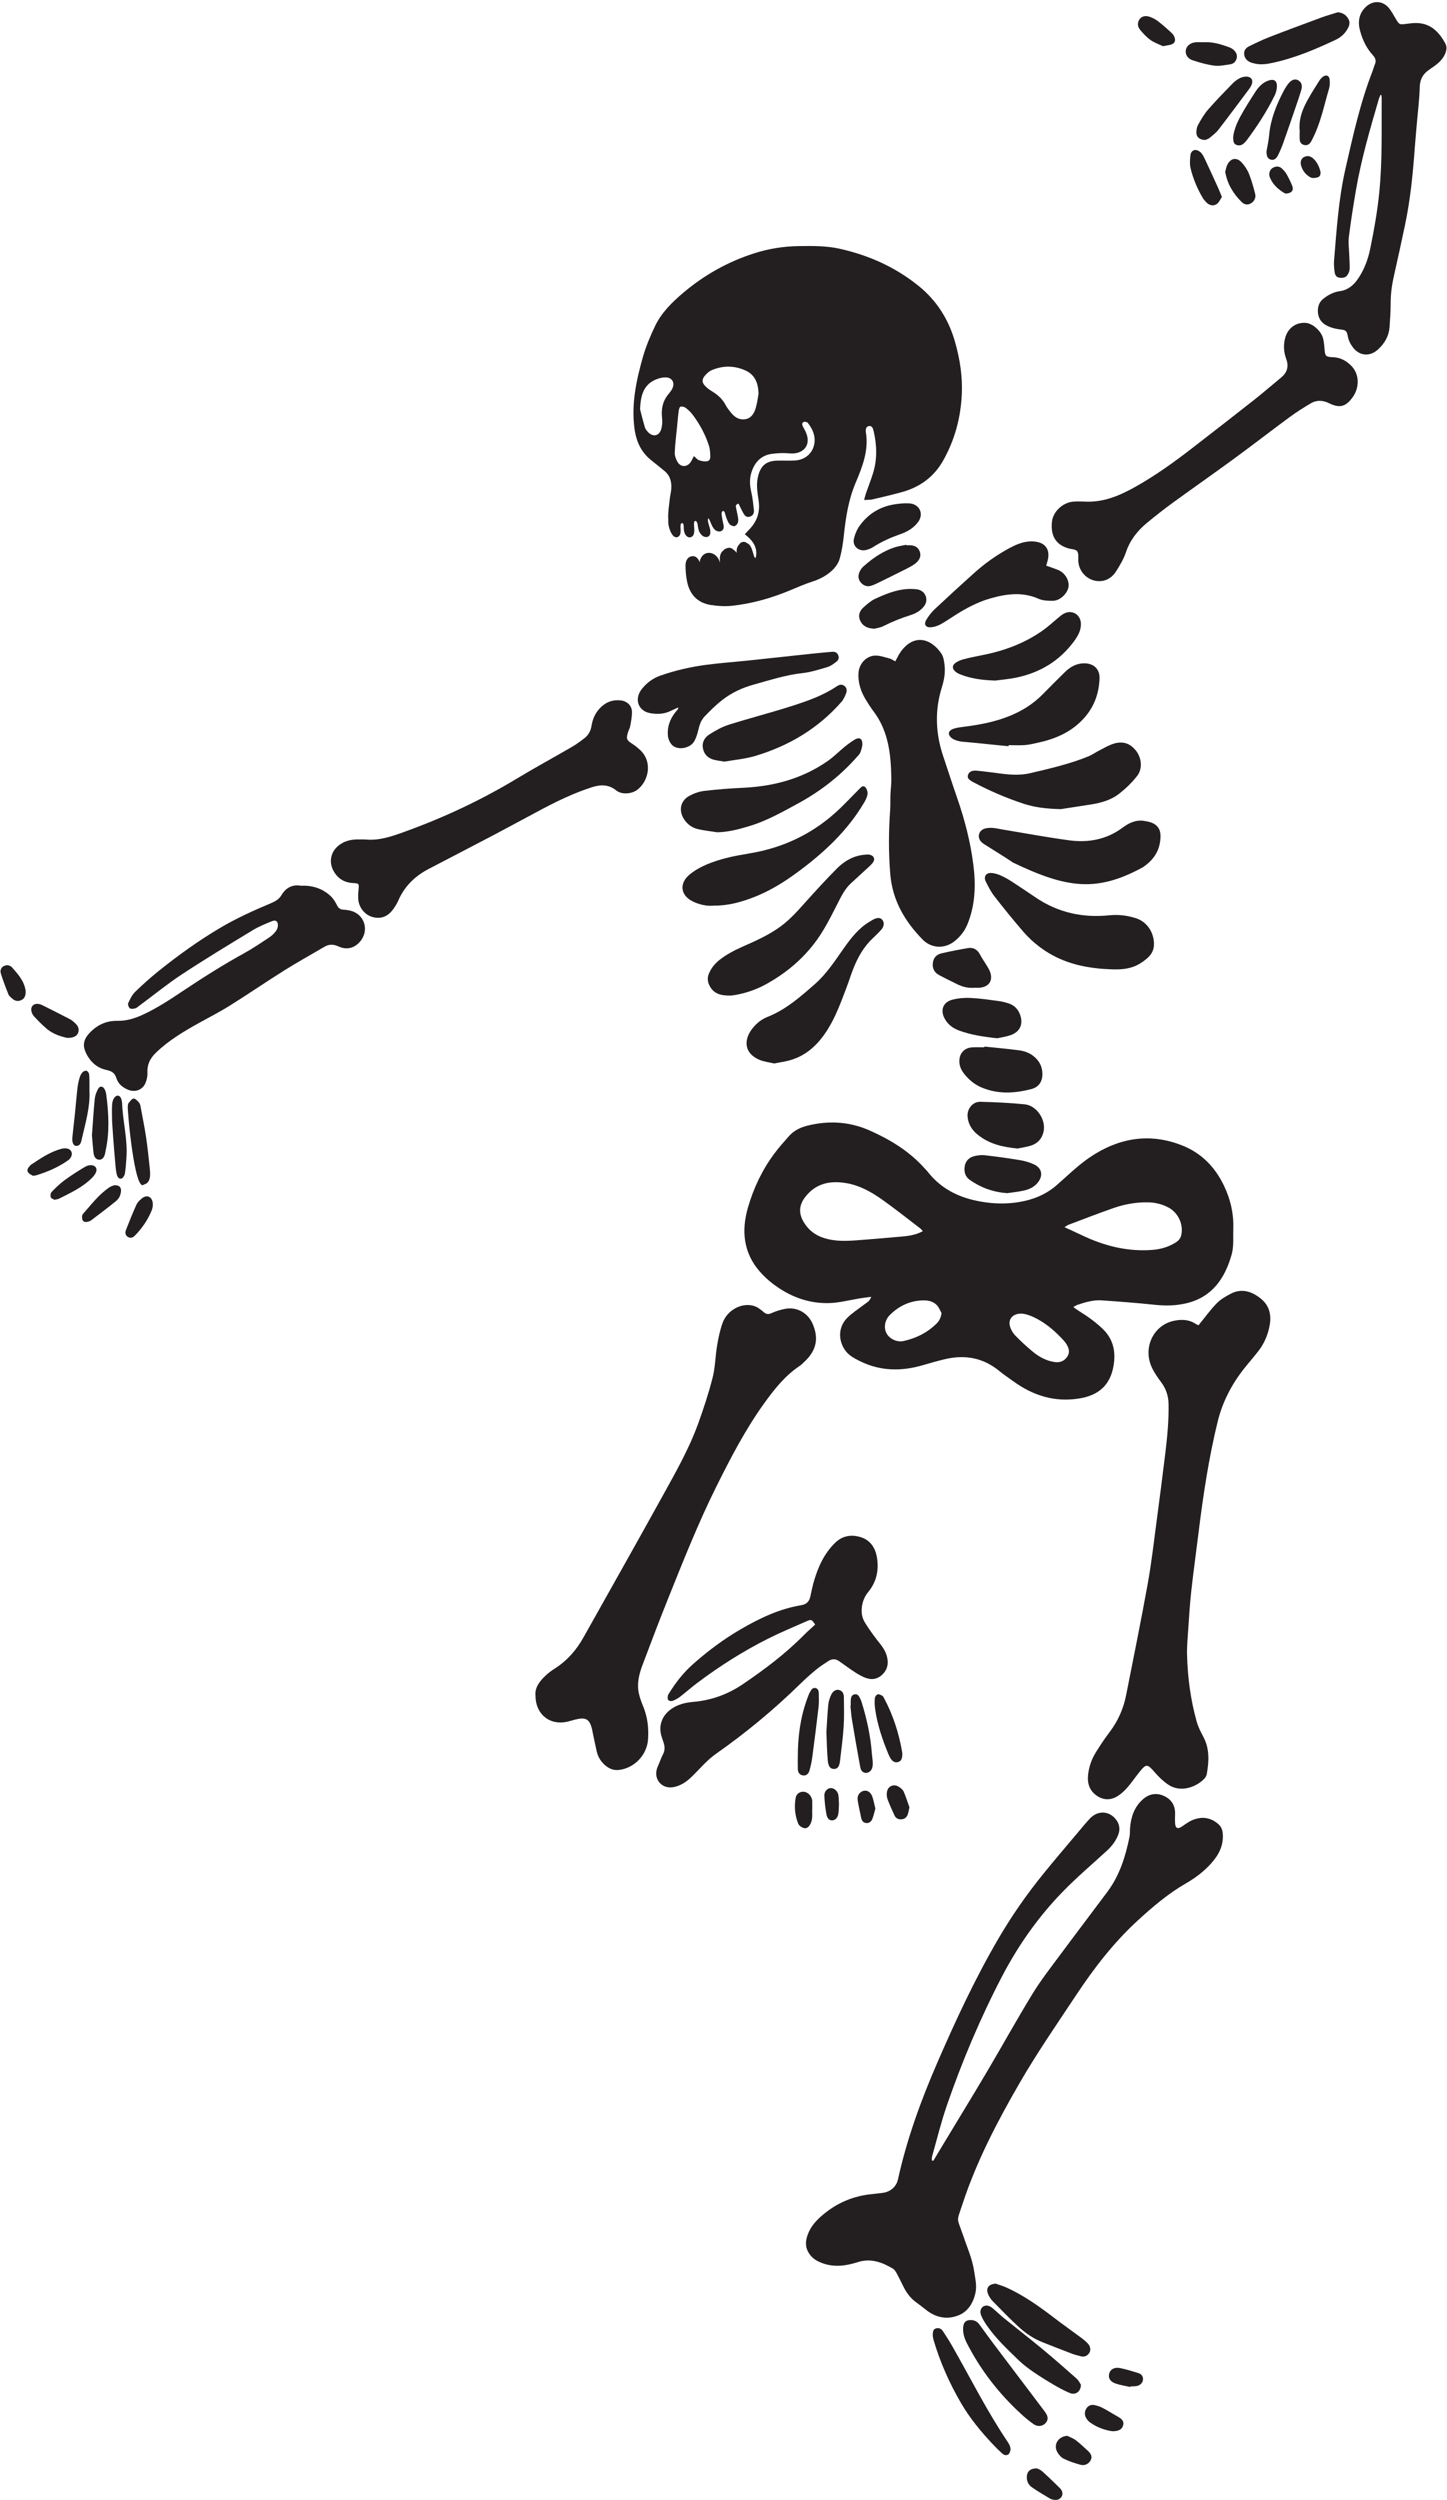
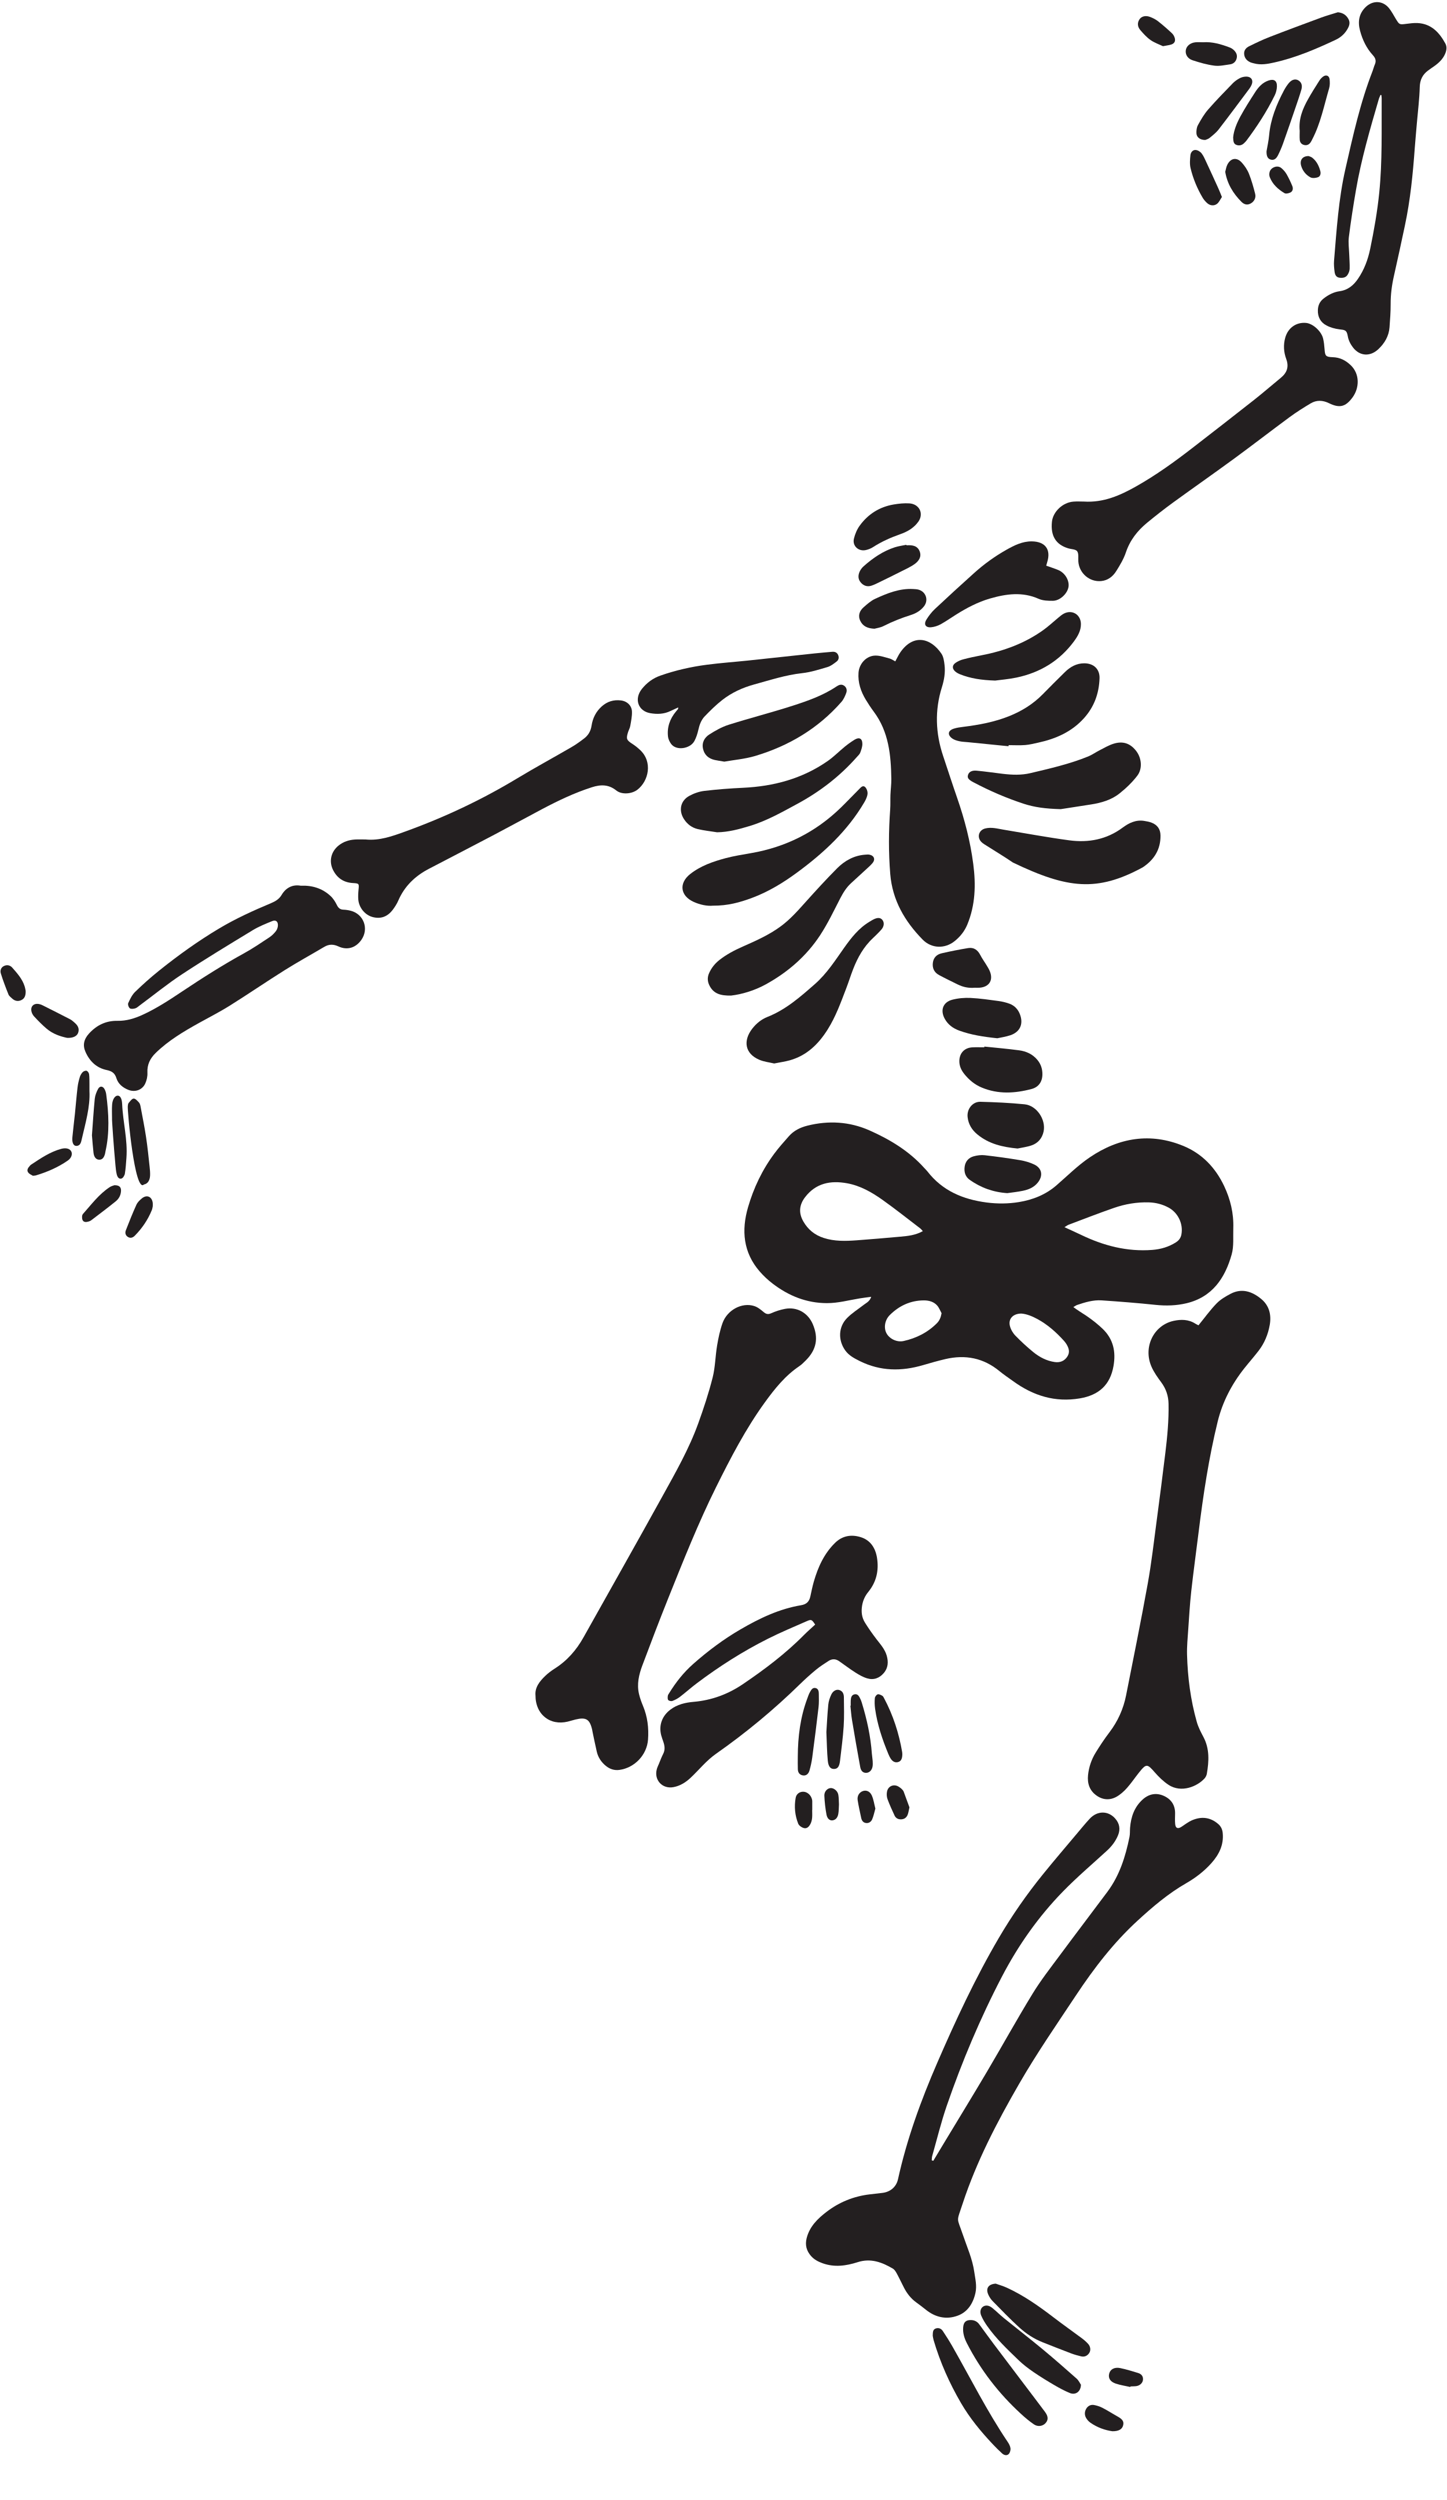
<svg xmlns="http://www.w3.org/2000/svg" height="477.0" preserveAspectRatio="xMidYMid meet" version="1.0" viewBox="-0.1 -0.4 276.2 477.0" width="276.2" zoomAndPan="magnify">
  <defs>
    <clipPath id="a">
-       <path d="M 195 470 L 203 470 L 203 476.641 L 195 476.641 Z M 195 470" />
-     </clipPath>
+       </clipPath>
  </defs>
  <g>
    <g id="change1_1">
-       <path d="M 144.16 77.434 C 143.852 78.465 143.32 79.422 142.117 79.602 C 140.965 79.773 140.094 79.18 139.402 78.312 C 139.035 77.855 138.664 77.387 138.395 76.867 C 137.785 75.707 136.859 74.898 135.754 74.238 C 135.324 73.98 134.918 73.672 134.562 73.316 C 133.879 72.637 133.816 72.055 134.422 71.316 C 134.781 70.879 135.254 70.445 135.77 70.227 C 137.883 69.34 140.031 69.34 142.137 70.27 C 144.059 71.117 144.621 72.758 144.695 74.73 C 144.523 75.637 144.422 76.559 144.16 77.434 Z M 134.887 87.617 C 134.398 87.711 133.832 87.59 133.344 87.43 C 133.016 87.32 132.766 86.98 132.344 86.633 C 132.098 87.105 131.953 87.453 131.746 87.758 C 131.055 88.789 129.801 88.789 129.191 87.695 C 128.898 87.172 128.672 86.508 128.695 85.922 C 128.77 84.25 128.984 82.59 129.148 80.926 C 129.242 79.969 129.316 79.008 129.441 78.055 C 129.48 77.746 129.605 77.258 129.785 77.211 C 130.09 77.129 130.547 77.234 130.805 77.438 C 131.324 77.848 131.82 78.328 132.211 78.863 C 133.512 80.633 134.543 82.551 135.219 84.645 C 135.398 85.191 135.434 85.793 135.473 86.371 C 135.504 86.879 135.488 87.5 134.887 87.617 Z M 128.172 73.863 C 127.996 74.191 127.758 74.492 127.516 74.781 C 126.391 76.121 126.074 77.648 126.273 79.367 C 126.355 80.094 126.305 80.895 126.078 81.586 C 125.68 82.812 124.52 83.016 123.625 82.086 C 123.371 81.816 123.102 81.5 123 81.156 C 122.609 79.84 122.281 78.504 122.074 77.703 C 122.18 74.949 122.789 73.055 124.957 72.078 C 125.551 71.812 126.234 71.621 126.879 71.613 C 128.227 71.594 128.816 72.676 128.172 73.863 Z M 182.176 64.781 C 180.961 60.531 178.68 56.938 175.242 54.16 C 170.809 50.578 165.73 48.301 160.176 47.066 C 157.602 46.492 154.992 46.523 152.383 46.559 C 149.457 46.598 146.59 47.059 143.812 47.953 C 138.824 49.555 134.32 52.082 130.324 55.461 C 128.199 57.258 126.188 59.234 124.957 61.773 C 124.012 63.734 123.164 65.777 122.574 67.867 C 121.332 72.289 120.379 76.754 121.016 81.438 C 121.363 83.977 122.352 86.004 124.363 87.555 C 125.16 88.176 125.941 88.816 126.723 89.457 C 127.84 90.371 128.137 91.609 128.027 92.973 C 127.98 93.559 127.816 94.133 127.754 94.719 C 127.621 96.012 127.379 97.316 127.449 98.605 C 127.453 98.664 127.457 98.727 127.465 98.789 C 127.41 99.305 127.496 99.848 127.633 100.324 C 127.746 100.734 127.914 101.137 128.137 101.5 C 128.324 101.809 128.621 102.121 129.008 102.125 C 129.414 102.129 129.703 101.773 129.77 101.398 C 129.848 100.973 129.793 100.516 129.789 100.086 C 129.789 99.914 129.785 99.723 129.875 99.57 C 129.945 99.449 130.074 99.359 130.207 99.449 C 130.336 99.539 130.375 99.715 130.391 99.855 C 130.418 100.074 130.402 100.297 130.418 100.516 C 130.449 100.914 130.527 101.328 130.754 101.664 C 130.895 101.871 131.098 102.051 131.332 102.117 C 131.379 102.141 131.547 102.156 131.574 102.145 C 131.629 102.141 131.68 102.133 131.734 102.113 C 132.652 101.84 132.395 100.559 132.379 99.859 C 132.371 99.664 132.305 98.895 132.684 99.023 C 133.016 99.137 133.066 99.695 133.105 99.98 C 133.172 100.449 133.266 101.027 133.582 101.391 C 133.672 101.535 133.781 101.668 133.918 101.781 C 134.172 101.988 134.492 102.121 134.82 102.074 C 135.184 102.023 135.414 101.75 135.469 101.395 C 135.574 100.711 135.273 100.07 135.113 99.422 C 135.051 99.168 134.953 98.781 135.094 98.543 C 135.105 98.523 135.117 98.512 135.129 98.496 C 135.129 98.492 135.133 98.488 135.137 98.484 C 135.137 98.488 135.137 98.492 135.137 98.496 C 135.141 98.516 135.188 98.574 135.195 98.586 C 135.285 98.738 135.363 98.902 135.438 99.07 C 135.711 99.676 135.93 100.379 136.484 100.793 C 136.766 101.008 137.152 101.074 137.469 100.977 C 137.48 100.977 137.488 100.977 137.496 100.977 C 137.5 100.973 137.504 100.969 137.504 100.965 C 137.742 100.879 137.934 100.699 138.012 100.406 C 138.098 100.086 138.004 99.75 137.934 99.438 C 137.848 99.055 137.773 98.668 137.715 98.281 C 137.668 97.98 137.555 97.57 137.707 97.285 C 137.758 97.191 137.855 97.09 137.973 97.109 C 138.09 97.129 138.176 97.262 138.219 97.359 C 138.301 97.535 138.332 97.734 138.383 97.918 C 138.445 98.129 138.516 98.336 138.594 98.539 C 138.738 98.906 138.891 99.309 139.148 99.609 C 139.305 99.789 139.527 99.922 139.762 99.949 C 139.871 100.004 139.977 100.035 140.051 100.016 C 140.316 99.953 140.609 99.672 140.723 99.41 C 140.844 99.121 140.828 98.742 140.781 98.418 C 140.688 97.797 140.527 97.184 140.41 96.562 C 140.348 96.246 140.227 95.883 140.867 95.699 C 141.145 96.254 141.414 96.844 141.723 97.414 C 141.988 97.91 142.312 98.387 142.992 98.203 C 143.625 98.031 143.867 97.531 143.805 96.938 C 143.676 95.773 143.566 94.594 143.297 93.457 C 142.992 92.188 142.949 90.945 143.34 89.719 C 143.949 87.812 145.172 86.484 147.227 86.207 C 148.344 86.055 149.496 86.012 150.613 86.117 C 153.047 86.355 154.93 84.695 153.68 81.98 C 153.52 81.637 153.32 81.312 153.152 80.977 C 152.984 80.645 152.93 80.266 153.324 80.117 C 153.535 80.035 153.961 80.121 154.09 80.289 C 155.023 81.488 155.625 82.832 155.316 84.387 C 154.953 86.215 153.465 87.402 151.512 87.48 C 150.418 87.527 149.32 87.469 148.227 87.5 C 146.082 87.562 145.051 88.512 144.566 90.621 C 144.211 92.152 144.488 93.656 144.707 95.133 C 145.035 97.383 144.363 99.191 142.809 100.75 C 142.555 101.008 142.316 101.281 142.062 101.551 C 143.93 102.977 144.586 104.441 144.113 106.133 C 144.016 106.012 143.926 105.922 143.859 105.828 C 143.758 105.492 143.656 105.156 143.555 104.82 C 143.418 104.363 143.262 103.883 142.922 103.531 C 142.793 103.402 142.641 103.301 142.477 103.23 C 142.195 103.012 141.887 102.938 141.598 103.031 C 141.293 103.129 141.102 103.301 140.98 103.512 C 140.805 103.688 140.672 103.91 140.594 104.156 C 140.496 104.465 140.488 104.777 140.527 105.094 C 140.281 104.781 139.984 104.516 139.668 104.309 C 139.441 104.164 139.188 104.094 138.922 104.137 C 138.816 104.152 138.711 104.188 138.609 104.23 C 138.375 104.285 138.168 104.414 138.004 104.602 C 137.68 104.859 137.449 105.191 137.359 105.617 C 137.301 105.887 137.289 106.164 137.297 106.441 C 137.305 106.621 137.328 106.809 137.332 106.992 C 137.113 106.199 136.645 105.488 135.824 105.199 C 135.363 105.039 134.828 105.059 134.402 105.309 C 133.973 105.555 133.688 105.988 133.535 106.449 C 133.492 106.586 133.461 106.723 133.438 106.863 C 133.32 106.527 133.141 106.199 132.855 105.973 C 132.566 105.742 132.199 105.664 131.855 105.777 C 131.84 105.777 131.82 105.777 131.805 105.781 C 131.203 105.891 130.727 106.582 130.746 107.602 C 130.762 108.605 130.852 109.625 131.055 110.609 C 131.562 113.094 133.094 114.664 135.609 115.051 C 136.969 115.262 138.391 115.34 139.75 115.184 C 143.535 114.758 147.176 113.723 150.695 112.254 C 152.133 111.652 153.562 111.027 155.043 110.551 C 156.398 110.113 157.625 109.457 158.648 108.531 C 159.309 107.934 159.922 107.105 160.16 106.27 C 160.602 104.742 160.828 103.141 160.996 101.555 C 161.359 98.199 161.879 94.91 163.211 91.754 C 164.504 88.695 165.746 85.574 165.18 82.102 C 165.102 81.637 165.168 80.961 165.793 80.891 C 166.43 80.82 166.562 81.473 166.676 81.945 C 167.297 84.656 167.355 87.371 166.496 90.047 C 166.102 91.289 165.621 92.508 165.191 93.738 C 165.07 94.082 164.996 94.438 164.84 95.004 C 165.496 94.965 165.988 94.996 166.445 94.891 C 168.371 94.441 170.301 94 172.203 93.461 C 175.547 92.508 178.188 90.566 179.906 87.523 C 182.145 83.57 183.293 79.285 183.492 74.754 C 183.641 71.359 183.109 68.039 182.176 64.781" fill="#231f20" />
-     </g>
+       </g>
    <g id="change1_2">
      <path d="M 179.625 250.188 C 179.352 249.695 179.152 249.141 178.789 248.727 C 178.145 247.992 177.227 247.746 176.277 247.742 C 173.707 247.742 171.531 248.754 169.738 250.543 C 168.754 251.527 168.562 253.023 169.125 254.043 C 169.695 255.07 171.07 255.781 172.375 255.496 C 174.797 254.961 176.961 253.879 178.734 252.098 C 179.23 251.602 179.484 250.988 179.625 250.188 Z M 194.859 250.254 C 193.23 250.258 192.312 251.297 192.676 252.656 C 192.852 253.316 193.246 253.988 193.723 254.477 C 194.805 255.59 195.953 256.648 197.156 257.629 C 198.344 258.586 199.695 259.293 201.234 259.508 C 202.223 259.648 203.07 259.328 203.633 258.457 C 204.168 257.633 203.926 256.848 203.461 256.09 C 203.328 255.879 203.18 255.672 203.012 255.484 C 201.539 253.848 199.914 252.395 197.977 251.332 C 196.938 250.762 195.848 250.328 194.859 250.254 Z M 203.086 233.773 C 204.262 234.316 205.281 234.77 206.289 235.254 C 210.574 237.316 215.051 238.477 219.844 238.109 C 221.461 237.984 222.984 237.543 224.363 236.66 C 224.93 236.301 225.285 235.816 225.406 235.152 C 225.777 233.145 224.762 231.008 222.957 230.035 C 221.789 229.406 220.531 229.078 219.207 229.039 C 216.91 228.969 214.664 229.352 212.508 230.102 C 209.605 231.109 206.742 232.227 203.867 233.309 C 203.648 233.391 203.461 233.547 203.086 233.773 Z M 176.047 234.531 C 175.824 234.285 175.734 234.145 175.609 234.047 C 173.203 232.215 170.836 230.324 168.371 228.574 C 166.312 227.109 164.105 225.844 161.57 225.391 C 158.441 224.832 155.637 225.34 153.559 228.066 C 152.434 229.547 152.328 231.07 153.223 232.648 C 154.102 234.203 155.395 235.27 157.129 235.828 C 159.184 236.492 161.273 236.43 163.371 236.281 C 166.176 236.078 168.977 235.832 171.773 235.582 C 173.188 235.453 174.605 235.324 176.047 234.531 Z M 166.191 247.055 C 165.352 247.172 164.668 247.254 163.988 247.363 C 161.918 247.703 159.895 248.266 157.754 248.266 C 153.828 248.258 150.434 246.875 147.379 244.539 C 146.48 243.855 145.641 243.066 144.902 242.215 C 141.758 238.59 141.402 234.375 142.68 229.98 C 143.75 226.285 145.398 222.816 147.715 219.711 C 148.562 218.566 149.523 217.504 150.465 216.43 C 151.41 215.348 152.656 214.738 154.031 214.395 C 158.082 213.387 162.07 213.621 165.891 215.316 C 169.805 217.055 173.434 219.25 176.332 222.484 C 176.527 222.703 176.75 222.902 176.93 223.137 C 179.797 226.836 183.715 228.473 188.234 229.062 C 190.309 229.328 192.363 229.312 194.395 228.98 C 197.039 228.547 199.488 227.582 201.559 225.785 C 203.652 223.965 205.645 221.977 207.93 220.434 C 213.469 216.688 219.492 215.672 225.809 218.281 C 229.359 219.754 231.898 222.414 233.555 225.906 C 234.766 228.461 235.402 231.137 235.309 233.969 C 235.254 235.648 235.441 237.41 234.996 238.984 C 233.73 243.5 231.289 247.117 226.371 248.289 C 224.441 248.75 222.473 248.801 220.477 248.598 C 217.051 248.238 213.613 247.969 210.176 247.738 C 208.562 247.633 207.008 248.098 205.484 248.621 C 205.301 248.684 205.141 248.812 204.777 249.02 C 205.262 249.355 205.609 249.629 205.984 249.855 C 207.527 250.805 208.977 251.855 210.309 253.109 C 212.445 255.121 212.914 257.566 212.441 260.273 C 211.812 263.879 209.652 265.82 206.031 266.438 C 201.285 267.242 197.125 265.934 193.316 263.176 C 192.43 262.535 191.512 261.93 190.668 261.234 C 187.613 258.715 184.148 258.055 180.352 258.941 C 178.918 259.277 177.5 259.68 176.09 260.094 C 171.977 261.305 167.953 261.27 164.043 259.336 C 162.984 258.809 161.938 258.277 161.223 257.27 C 159.855 255.34 159.914 252.812 161.574 251.121 C 162.535 250.145 163.73 249.398 164.824 248.551 C 165.305 248.18 165.918 247.934 166.191 247.055" fill="#231f20" />
    </g>
    <g id="change1_3">
      <path d="M 178.047 411.926 C 178.715 410.816 179.379 409.703 180.051 408.594 C 182.789 404.051 185.566 399.531 188.266 394.965 C 191.203 390 193.992 384.945 197.004 380.027 C 198.559 377.484 200.41 375.121 202.188 372.723 C 205.195 368.664 208.258 364.645 211.277 360.598 C 213.598 357.484 214.73 353.883 215.492 350.137 C 215.609 349.566 215.562 348.965 215.605 348.379 C 215.773 346.297 216.414 344.426 218.012 342.98 C 219.191 341.918 220.574 341.648 222 342.27 C 223.414 342.887 224.227 344.027 224.199 345.652 C 224.188 346.324 224.152 347.004 224.215 347.672 C 224.293 348.484 224.73 348.641 225.422 348.188 C 226.09 347.75 226.73 347.246 227.453 346.938 C 229.219 346.184 230.898 346.348 232.406 347.637 C 232.953 348.105 233.223 348.672 233.289 349.383 C 233.512 351.652 232.586 353.488 231.137 355.117 C 229.75 356.672 228.105 357.93 226.312 358.961 C 222.891 360.926 219.934 363.445 217.035 366.105 C 212.465 370.301 208.734 375.156 205.328 380.285 C 201.629 385.859 197.812 391.383 194.469 397.172 C 190.234 404.5 186.305 412.02 183.648 420.098 C 182.438 423.789 182.512 422.551 183.688 426.031 C 184.48 428.383 185.52 430.652 185.867 433.137 C 186.059 434.465 186.395 435.766 186.09 437.141 C 185.637 439.172 184.586 440.805 182.645 441.5 C 180.5 442.266 178.41 441.797 176.602 440.324 C 176.016 439.852 175.414 439.398 174.805 438.957 C 173.789 438.227 173.043 437.273 172.469 436.176 C 172 435.281 171.582 434.359 171.098 433.473 C 170.902 433.113 170.664 432.699 170.332 432.504 C 168.254 431.273 166.094 430.469 163.609 431.27 C 161.414 431.973 159.18 432.293 156.918 431.477 C 156.066 431.172 155.301 430.77 154.699 430.086 C 153.836 429.094 153.543 427.992 153.871 426.688 C 154.434 424.457 155.977 422.961 157.691 421.652 C 160.109 419.805 162.867 418.688 165.906 418.332 C 166.703 418.238 167.496 418.137 168.289 418.055 C 169.809 417.895 170.98 416.938 171.312 415.43 C 173.008 407.746 175.691 400.391 178.812 393.199 C 182.332 385.086 186.062 377.066 190.539 369.422 C 193.055 365.129 195.895 361.051 199.031 357.188 C 201.176 354.539 203.395 351.953 205.586 349.344 C 206.344 348.441 207.09 347.531 207.891 346.664 C 209.332 345.098 211.406 345.082 212.762 346.609 C 213.59 347.547 213.789 348.621 213.32 349.781 C 212.855 350.93 212.121 351.895 211.207 352.734 C 208.387 355.32 205.457 357.805 202.789 360.543 C 198.09 365.363 194.238 370.844 191.129 376.812 C 187 384.742 183.531 392.969 180.617 401.418 C 179.535 404.559 178.75 407.801 177.84 411 C 177.762 411.266 177.777 411.555 177.746 411.836 C 177.848 411.863 177.949 411.895 178.047 411.926" fill="#231f20" />
    </g>
    <g id="change1_4">
      <path d="M 228.664 252.496 C 229.871 251.012 230.902 249.578 232.121 248.32 C 232.863 247.559 233.848 246.98 234.805 246.48 C 236.969 245.348 238.938 246.062 240.648 247.477 C 242.16 248.727 242.605 250.488 242.27 252.398 C 241.953 254.203 241.273 255.883 240.148 257.344 C 239.277 258.477 238.328 259.551 237.438 260.668 C 235.02 263.711 233.254 267.09 232.328 270.867 C 230.637 277.785 229.574 284.816 228.699 291.879 C 228.23 295.676 227.703 299.465 227.281 303.27 C 227.016 305.691 226.875 308.129 226.707 310.559 C 226.598 312.152 226.438 313.754 226.48 315.348 C 226.598 319.691 227.152 323.984 228.34 328.176 C 228.621 329.176 229.117 330.129 229.609 331.055 C 230.805 333.316 230.668 335.684 230.258 338.078 C 230.203 338.391 230.031 338.727 229.82 338.965 C 228.477 340.449 225.418 341.82 222.934 340.176 C 221.969 339.539 221.102 338.695 220.336 337.82 C 218.883 336.152 218.703 336.105 217.344 337.801 C 216.551 338.785 215.852 339.844 215.012 340.785 C 214.434 341.43 213.754 342.047 213.004 342.465 C 211.727 343.172 210.383 343.074 209.188 342.215 C 207.859 341.27 207.418 339.891 207.582 338.324 C 207.742 336.801 208.23 335.355 209.031 334.051 C 209.848 332.727 210.707 331.422 211.648 330.188 C 213.266 328.066 214.328 325.715 214.844 323.113 C 216.246 316.016 217.691 308.922 218.977 301.801 C 219.688 297.871 220.137 293.895 220.664 289.934 C 221.25 285.559 221.809 281.176 222.344 276.797 C 222.723 273.703 223.008 270.609 222.949 267.484 C 222.922 265.945 222.469 264.617 221.559 263.383 C 220.863 262.441 220.16 261.465 219.695 260.398 C 218.059 256.672 220.098 252.488 223.914 251.648 C 225.34 251.34 226.762 251.352 228.062 252.18 C 228.273 252.312 228.504 252.414 228.664 252.496" fill="#231f20" />
    </g>
    <g id="change1_5">
      <path d="M 102.113 323.109 C 101.977 321.602 102.887 320.445 103.969 319.406 C 104.508 318.883 105.125 318.422 105.762 318.016 C 108.133 316.516 109.91 314.484 111.27 312.055 C 116.309 303.059 121.387 294.09 126.375 285.062 C 128.855 280.57 131.41 276.098 133.164 271.254 C 134.207 268.371 135.172 265.441 135.926 262.469 C 136.426 260.488 136.438 258.387 136.777 256.359 C 137.02 254.914 137.324 253.453 137.812 252.078 C 138.711 249.555 141.547 248.062 143.879 248.824 C 144.527 249.031 145.117 249.508 145.652 249.961 C 146.133 250.367 146.508 250.461 147.113 250.191 C 147.949 249.82 148.844 249.527 149.742 249.359 C 152.035 248.93 154.121 250.117 155.043 252.277 C 156.176 254.938 155.75 257.156 153.703 259.199 C 153.316 259.582 152.93 259.984 152.48 260.285 C 149.777 262.105 147.789 264.59 145.902 267.191 C 142.23 272.258 139.367 277.781 136.59 283.363 C 133.16 290.27 130.324 297.43 127.453 304.578 C 125.746 308.836 124.113 313.121 122.504 317.414 C 121.852 319.156 121.43 320.973 121.871 322.848 C 122.051 323.625 122.328 324.383 122.633 325.117 C 123.5 327.188 123.754 329.34 123.594 331.551 C 123.379 334.473 121.051 336.93 118.137 337.336 C 117.156 337.469 116.297 337.176 115.547 336.57 C 114.676 335.859 114.066 334.957 113.812 333.852 C 113.539 332.664 113.297 331.465 113.043 330.273 C 113 330.066 112.973 329.855 112.926 329.652 C 112.461 327.656 111.77 327.234 109.746 327.719 C 109.258 327.836 108.777 327.996 108.285 328.117 C 104.879 328.945 102.102 326.75 102.113 323.109" fill="#231f20" />
    </g>
    <g id="change1_6">
      <path d="M 170.789 125.805 C 171.16 125.133 171.402 124.594 171.73 124.113 C 174.203 120.504 177.543 121.289 179.598 124.336 C 179.996 124.922 180.105 125.754 180.191 126.488 C 180.363 127.926 180.121 129.352 179.691 130.723 C 178.301 135.137 178.465 139.512 179.926 143.867 C 180.82 146.539 181.684 149.223 182.609 151.883 C 184.035 155.992 185.121 160.18 185.676 164.492 C 186.184 168.414 186.086 172.289 184.539 176.023 C 184.008 177.309 183.172 178.344 182.109 179.195 C 180.242 180.691 177.699 180.613 176.016 178.898 C 172.598 175.41 170.242 171.391 169.828 166.383 C 169.492 162.266 169.516 158.156 169.816 154.039 C 169.883 153.117 169.832 152.188 169.867 151.262 C 169.906 150.258 170.047 149.25 170.035 148.242 C 169.969 143.699 169.547 139.242 166.695 135.418 C 166.145 134.676 165.629 133.898 165.152 133.109 C 164.203 131.527 163.633 129.84 163.773 127.953 C 163.902 126.223 165.293 124.703 167.023 124.699 C 167.918 124.695 168.82 125.023 169.707 125.258 C 170.055 125.348 170.363 125.582 170.789 125.805" fill="#231f20" />
    </g>
    <g id="change1_7">
      <path d="M 155.496 309.605 C 154.848 308.633 154.785 308.562 153.863 308.965 C 151.395 310.043 148.906 311.09 146.5 312.297 C 141.715 314.699 137.203 317.57 132.922 320.793 C 131.812 321.625 130.777 322.559 129.676 323.402 C 129.25 323.727 128.75 323.988 128.246 324.176 C 128.023 324.258 127.609 324.176 127.457 324.008 C 127.309 323.848 127.34 323.477 127.371 323.207 C 127.395 323.012 127.543 322.828 127.652 322.648 C 128.918 320.594 130.41 318.715 132.219 317.117 C 135.035 314.629 138.035 312.383 141.281 310.5 C 144.898 308.398 148.66 306.598 152.836 305.906 C 153.879 305.73 154.379 305.176 154.582 304.211 C 154.785 303.262 154.977 302.312 155.246 301.383 C 156.039 298.645 157.184 296.098 159.258 294.047 C 160.68 292.637 162.371 292.371 164.156 292.91 C 166.031 293.477 166.992 294.965 167.297 296.836 C 167.684 299.23 167.211 301.441 165.648 303.359 C 165.027 304.121 164.633 304.949 164.461 305.957 C 164.258 307.152 164.387 308.238 165.004 309.234 C 165.688 310.34 166.445 311.402 167.234 312.434 C 167.98 313.402 168.805 314.312 169.152 315.52 C 169.496 316.719 169.441 317.855 168.594 318.852 C 167.746 319.848 166.652 320.23 165.418 319.863 C 164.629 319.629 163.879 319.199 163.18 318.754 C 162.113 318.078 161.109 317.309 160.074 316.586 C 159.418 316.129 158.723 316.113 158.059 316.539 C 157.25 317.062 156.43 317.586 155.688 318.195 C 154.648 319.051 153.645 319.953 152.68 320.891 C 147.676 325.793 142.297 330.25 136.57 334.262 C 134.699 335.578 133.348 337.312 131.734 338.828 C 130.781 339.723 129.738 340.375 128.461 340.621 C 126.336 341.027 124.703 339.273 125.27 337.195 C 125.367 336.832 125.539 336.488 125.684 336.141 C 125.941 335.52 126.172 334.883 126.48 334.289 C 126.887 333.508 126.781 332.746 126.516 331.969 C 126.379 331.57 126.23 331.176 126.121 330.77 C 125.609 328.848 126.258 327.062 127.836 325.855 C 129.164 324.832 130.73 324.484 132.324 324.344 C 135.77 324.047 138.898 322.875 141.723 320.957 C 145.871 318.145 149.871 315.129 153.406 311.547 C 154.055 310.891 154.758 310.293 155.496 309.605" fill="#231f20" />
    </g>
    <g id="change1_8">
      <path d="M 263.406 17.711 C 263.285 18.004 263.145 18.285 263.059 18.59 C 261.398 24.289 259.734 29.988 258.727 35.848 C 258.211 38.832 257.746 41.828 257.367 44.832 C 257.23 45.902 257.395 47.012 257.434 48.102 C 257.465 49.027 257.547 49.949 257.52 50.871 C 257.508 51.27 257.344 51.703 257.125 52.039 C 256.77 52.602 256.164 52.676 255.551 52.59 C 254.938 52.504 254.719 52.016 254.648 51.508 C 254.559 50.805 254.48 50.078 254.539 49.371 C 255.027 43.508 255.395 37.613 256.707 31.855 C 258.148 25.539 259.535 19.199 261.902 13.137 C 262.055 12.742 262.141 12.324 262.312 11.941 C 262.637 11.23 262.461 10.688 261.941 10.121 C 260.723 8.793 259.965 7.188 259.504 5.465 C 259.051 3.781 259.262 2.203 260.598 0.926 C 261.957 -0.375 263.855 -0.301 265.035 1.164 C 265.535 1.781 265.902 2.504 266.32 3.188 C 267.016 4.328 267.016 4.32 268.324 4.152 C 269.031 4.062 269.75 3.965 270.457 3.996 C 273.078 4.121 274.625 5.773 275.785 7.902 C 276.129 8.535 276.02 9.215 275.746 9.859 C 275.32 10.867 274.562 11.582 273.695 12.203 C 273.285 12.5 272.859 12.773 272.457 13.078 C 271.422 13.859 270.938 14.852 270.898 16.211 C 270.836 18.477 270.555 20.734 270.359 22.996 C 270.227 24.59 270.07 26.18 269.953 27.77 C 269.594 32.766 269.105 37.746 268.062 42.652 C 267.383 45.863 266.688 49.07 265.965 52.273 C 265.562 54.047 265.336 55.828 265.344 57.652 C 265.352 59.117 265.234 60.59 265.129 62.055 C 265.004 63.734 264.195 65.102 262.996 66.23 C 261.438 67.695 259.453 67.59 258.152 65.902 C 257.68 65.293 257.285 64.512 257.164 63.762 C 256.965 62.512 256.523 62.566 255.566 62.445 C 254.711 62.34 253.824 62.094 253.066 61.688 C 251.961 61.094 251.402 60.086 251.453 58.762 C 251.488 57.848 251.82 57.137 252.527 56.582 C 253.438 55.863 254.445 55.332 255.594 55.172 C 257.188 54.953 258.27 54.043 259.129 52.773 C 260.312 51.039 261.02 49.105 261.441 47.074 C 262.176 43.531 262.801 39.977 263.168 36.367 C 263.773 30.359 263.594 24.344 263.629 18.332 C 263.633 18.133 263.59 17.938 263.566 17.738 C 263.512 17.73 263.461 17.719 263.406 17.711" fill="#231f20" />
    </g>
    <g id="change1_9">
      <path d="M 57.277 168.609 C 59.547 168.523 61.438 169.133 62.992 170.574 C 63.5 171.043 63.898 171.676 64.207 172.305 C 64.484 172.867 64.812 173.16 65.441 173.184 C 65.898 173.199 66.363 173.27 66.812 173.383 C 69.344 174.012 70.375 176.859 68.852 178.984 C 67.793 180.461 66.191 180.977 64.512 180.203 C 63.52 179.746 62.684 179.754 61.773 180.293 C 59.277 181.773 56.727 183.168 54.27 184.711 C 50.738 186.926 47.301 189.281 43.77 191.492 C 41.844 192.699 39.809 193.73 37.824 194.836 C 34.914 196.457 32.062 198.152 29.648 200.496 C 28.551 201.559 27.961 202.742 28.039 204.305 C 28.074 204.988 27.91 205.746 27.621 206.367 C 27.047 207.602 25.672 208.07 24.406 207.57 C 23.344 207.152 22.457 206.434 22.121 205.348 C 21.816 204.336 21.211 203.984 20.262 203.785 C 18.305 203.375 17 202.094 16.215 200.316 C 15.656 199.051 15.902 197.914 16.879 196.836 C 18.367 195.203 20.145 194.355 22.34 194.395 C 24.023 194.426 25.57 193.953 27.086 193.262 C 29.82 192.016 32.316 190.363 34.797 188.707 C 38.621 186.156 42.488 183.703 46.516 181.488 C 48.172 180.578 49.738 179.508 51.316 178.465 C 51.801 178.141 52.238 177.711 52.586 177.246 C 52.816 176.938 52.961 176.48 52.949 176.098 C 52.934 175.391 52.5 175.098 51.84 175.371 C 50.594 175.887 49.324 176.383 48.18 177.078 C 43.648 179.832 39.105 182.578 34.672 185.492 C 31.863 187.336 29.246 189.473 26.539 191.477 C 26.27 191.676 26.008 191.934 25.699 192.02 C 25.371 192.113 24.891 192.172 24.672 191.996 C 24.441 191.812 24.262 191.254 24.379 191.004 C 24.723 190.25 25.102 189.449 25.68 188.883 C 27.125 187.477 28.637 186.133 30.207 184.867 C 33.887 181.914 37.715 179.164 41.773 176.746 C 44.93 174.867 48.266 173.355 51.645 171.938 C 52.477 171.586 53.176 171.18 53.668 170.348 C 54.496 168.953 55.793 168.352 57.277 168.609" fill="#231f20" />
    </g>
    <g id="change1_10">
      <path d="M 69.684 159.789 C 72.379 160.059 74.855 159.137 77.301 158.254 C 84.723 155.57 91.832 152.227 98.598 148.145 C 102.023 146.078 105.539 144.172 108.996 142.164 C 109.828 141.68 110.621 141.109 111.387 140.523 C 112.18 139.918 112.656 139.121 112.812 138.09 C 113.031 136.641 113.656 135.371 114.785 134.375 C 115.832 133.449 117.035 133.094 118.406 133.254 C 119.574 133.391 120.492 134.219 120.527 135.391 C 120.559 136.297 120.359 137.219 120.203 138.121 C 120.133 138.531 119.906 138.91 119.781 139.309 C 119.379 140.594 119.5 140.84 120.625 141.562 C 121.152 141.898 121.645 142.305 122.102 142.734 C 124.516 145.004 123.703 148.645 121.574 150.289 C 120.52 151.109 118.59 151.285 117.539 150.441 C 116.07 149.262 114.559 149.289 112.902 149.816 C 109.559 150.883 106.41 152.391 103.32 154.027 C 100.195 155.684 97.094 157.383 93.969 159.027 C 89.906 161.164 85.828 163.27 81.762 165.391 C 79.141 166.758 77.117 168.691 75.926 171.445 C 75.664 172.059 75.289 172.641 74.891 173.176 C 73.859 174.551 72.566 175 71.008 174.586 C 69.586 174.203 68.434 172.84 68.293 171.273 C 68.238 170.648 68.277 170.008 68.336 169.383 C 68.453 168.215 68.453 168.172 67.277 168.105 C 65.512 168.008 64.246 167.16 63.469 165.605 C 62.648 163.961 63.082 162.109 64.516 160.957 C 65.43 160.219 66.504 159.867 67.664 159.797 C 68.336 159.758 69.012 159.789 69.684 159.789" fill="#231f20" />
    </g>
    <g id="change1_11">
      <path d="M 206.797 95.309 C 210.535 95.543 213.695 94.141 216.719 92.438 C 220.539 90.285 224.094 87.723 227.559 85.039 C 231.488 82 235.41 78.953 239.312 75.883 C 241.031 74.527 242.68 73.086 244.375 71.699 C 245.551 70.738 245.965 69.605 245.418 68.121 C 244.93 66.793 244.836 65.422 245.227 64.027 C 245.75 62.168 247.309 61.051 249.191 61.219 C 250.488 61.336 252.125 62.801 252.453 64.207 C 252.605 64.859 252.68 65.535 252.727 66.203 C 252.824 67.531 252.945 67.715 254.312 67.762 C 255.652 67.809 256.699 68.336 257.68 69.246 C 259.504 70.953 259.398 73.645 258.051 75.461 C 256.73 77.246 255.594 77.523 253.578 76.539 C 252.387 75.957 251.203 75.902 250.078 76.574 C 248.707 77.391 247.352 78.246 246.066 79.191 C 242.539 81.789 239.078 84.473 235.547 87.059 C 231.645 89.918 227.672 92.691 223.758 95.535 C 222.094 96.75 220.469 98.027 218.875 99.336 C 217.027 100.855 215.594 102.668 214.809 105.004 C 214.387 106.262 213.68 107.445 212.965 108.578 C 212.324 109.598 211.395 110.344 210.117 110.477 C 207.887 110.707 205.887 108.996 205.73 106.742 C 205.688 106.074 205.836 105.266 205.508 104.793 C 205.23 104.398 204.383 104.41 203.793 104.23 C 201.434 103.52 200.414 101.855 200.691 99.168 C 200.891 97.246 202.734 95.484 204.777 95.32 C 205.484 95.262 206.203 95.309 206.797 95.309" fill="#231f20" />
    </g>
    <g id="change1_12">
-       <path d="M 212.105 184.57 C 207.852 184.43 203.746 183.68 200.035 181.438 C 198.184 180.32 196.543 178.918 195.137 177.285 C 193.273 175.121 191.469 172.895 189.715 170.637 C 189.051 169.781 188.539 168.789 188.059 167.812 C 187.59 166.867 188.129 166.098 189.176 166.184 C 189.754 166.234 190.34 166.406 190.871 166.641 C 191.602 166.965 192.309 167.355 192.977 167.789 C 194.531 168.793 196.062 169.836 197.602 170.871 C 201.863 173.75 206.57 174.781 211.652 174.258 C 213.352 174.078 215.031 174.289 216.645 174.789 C 218.836 175.465 220.176 177.508 220.168 179.785 C 220.16 181.57 218.965 182.492 217.695 183.34 C 216.012 184.465 214.086 184.648 212.105 184.57" fill="#231f20" />
-     </g>
+       </g>
    <g id="change1_13">
      <path d="M 129.359 134.59 C 128.773 134.859 128.312 135.062 127.863 135.281 C 126.633 135.879 125.324 135.914 124.027 135.691 C 121.695 135.289 120.898 132.977 122.418 131.066 C 123.352 129.898 124.512 129.027 125.953 128.52 C 128.828 127.512 131.781 126.844 134.789 126.449 C 137.414 126.105 140.059 125.922 142.688 125.645 C 146.91 125.203 151.133 124.738 155.352 124.289 C 156.48 124.172 157.609 124.078 158.742 123.977 C 159.25 123.93 159.664 124.094 159.879 124.582 C 160.086 125.059 159.988 125.539 159.586 125.84 C 159.055 126.242 158.496 126.691 157.875 126.879 C 156.27 127.355 154.645 127.875 152.992 128.055 C 149.863 128.398 146.918 129.371 143.914 130.191 C 141.645 130.809 139.551 131.766 137.715 133.211 C 136.531 134.141 135.453 135.215 134.406 136.301 C 133.73 137.008 133.406 137.934 133.191 138.898 C 133.027 139.629 132.789 140.367 132.434 141.02 C 131.652 142.469 128.977 142.93 127.984 141.531 C 127.707 141.141 127.465 140.652 127.41 140.184 C 127.199 138.379 127.758 136.781 128.914 135.387 C 129.051 135.227 129.188 135.066 129.316 134.902 C 129.336 134.871 129.328 134.82 129.359 134.59" fill="#231f20" />
    </g>
    <g id="change1_14">
      <path d="M 193.25 164.191 C 191.477 162.988 189.637 161.887 187.828 160.734 C 187.582 160.578 187.332 160.402 187.145 160.184 C 186.336 159.258 186.777 157.98 187.961 157.688 C 189.156 157.391 190.293 157.727 191.449 157.918 C 195.637 158.609 199.809 159.391 204.012 159.953 C 207.664 160.441 211.133 159.801 214.184 157.531 C 215.387 156.637 216.711 155.996 218.281 156.242 C 218.777 156.32 219.285 156.41 219.746 156.594 C 220.824 157.023 221.398 157.828 221.414 159.023 C 221.449 161.715 220.176 163.688 218.008 165.117 C 209.316 169.836 203.652 169.191 193.25 164.191" fill="#231f20" />
    </g>
    <g id="change1_15">
      <path d="M 139.438 189.578 C 137.426 189.613 136.18 189.215 135.398 187.812 C 134.93 186.969 134.871 186.137 135.258 185.277 C 135.695 184.305 136.34 183.488 137.184 182.816 C 138.547 181.734 140.066 180.941 141.652 180.238 C 144.188 179.117 146.73 177.996 148.98 176.324 C 150.684 175.059 152.082 173.5 153.488 171.93 C 155.508 169.68 157.547 167.438 159.684 165.293 C 161.133 163.84 162.898 162.852 165.02 162.691 C 165.312 162.672 165.617 162.633 165.895 162.695 C 166.766 162.891 167.02 163.609 166.438 164.301 C 166.062 164.75 165.605 165.133 165.176 165.535 C 164.25 166.391 163.32 167.246 162.387 168.094 C 161.465 168.926 160.84 169.949 160.27 171.047 C 159.059 173.398 157.914 175.809 156.469 178.02 C 153.848 182.027 150.297 185.105 146.102 187.422 C 143.863 188.656 141.449 189.344 139.438 189.578" fill="#231f20" />
    </g>
    <g id="change1_16">
      <path d="M 135.988 172.422 C 134.895 172.527 133.543 172.266 132.258 171.676 C 129.738 170.52 129.453 168.117 131.637 166.391 C 133.629 164.82 135.98 164.008 138.383 163.363 C 140.004 162.934 141.672 162.672 143.324 162.383 C 149.898 161.238 155.594 158.379 160.379 153.73 C 161.551 152.59 162.676 151.398 163.832 150.242 C 164.152 149.926 164.543 149.402 164.98 149.742 C 165.309 149.996 165.527 150.613 165.496 151.047 C 165.453 151.602 165.18 152.176 164.891 152.672 C 161.703 158.105 157.199 162.289 152.188 165.992 C 149.469 168.004 146.609 169.758 143.43 170.941 C 141.137 171.797 138.793 172.445 135.988 172.422" fill="#231f20" />
    </g>
    <g id="change1_17">
      <path d="M 202.367 154.004 C 199.41 153.922 197.34 153.637 195.32 152.98 C 191.992 151.891 188.797 150.508 185.699 148.871 C 184.758 148.371 184.516 148.051 184.664 147.508 C 184.828 146.918 185.371 146.574 186.312 146.66 C 187.984 146.816 189.648 147.066 191.316 147.262 C 193.078 147.469 194.84 147.543 196.586 147.129 C 200.312 146.246 204.047 145.398 207.605 143.949 C 208.371 143.637 209.062 143.137 209.809 142.758 C 210.664 142.32 211.508 141.82 212.414 141.531 C 214.246 140.949 215.648 141.445 216.777 142.906 C 217.801 144.227 218.02 146.273 216.98 147.629 C 216.023 148.879 214.848 150.004 213.613 150.988 C 212.043 152.25 210.117 152.801 208.141 153.109 C 205.945 153.453 203.746 153.789 202.367 154.004" fill="#231f20" />
    </g>
    <g id="change1_18">
      <path d="M 147.672 202.535 C 146.785 202.324 145.758 202.219 144.848 201.832 C 142.039 200.645 141.719 198.152 143.508 195.867 C 144.27 194.895 145.23 194.109 146.383 193.652 C 149.902 192.266 152.684 189.805 155.461 187.367 C 157.723 185.383 159.34 182.84 161.066 180.402 C 162.414 178.508 163.84 176.695 165.879 175.48 C 166.133 175.328 166.379 175.164 166.645 175.035 C 167.453 174.641 167.988 174.691 168.355 175.176 C 168.727 175.676 168.652 176.41 168.105 177.016 C 167.602 177.578 167.059 178.109 166.508 178.629 C 164.746 180.277 163.605 182.324 162.742 184.539 C 162.27 185.754 161.887 187.004 161.418 188.219 C 160.395 190.891 159.43 193.582 157.895 196.027 C 156.141 198.824 153.906 201.02 150.637 201.934 C 149.711 202.191 148.746 202.32 147.672 202.535" fill="#231f20" />
    </g>
    <g id="change1_19">
      <path d="M 136.777 158.418 C 135.535 158.219 134.281 158.09 133.062 157.801 C 131.973 157.539 131.094 156.883 130.465 155.918 C 129.402 154.289 129.762 152.402 131.473 151.469 C 132.34 150.996 133.344 150.641 134.32 150.523 C 136.781 150.23 139.262 150.039 141.738 149.926 C 147.582 149.652 153.043 148.195 157.887 144.82 C 159.055 144.008 160.062 142.969 161.172 142.066 C 161.758 141.59 162.379 141.145 163.023 140.75 C 163.906 140.207 164.504 140.512 164.508 141.559 C 164.508 142.117 164.297 142.691 164.098 143.227 C 163.984 143.527 163.707 143.773 163.484 144.023 C 160.25 147.695 156.441 150.637 152.141 152.965 C 149.176 154.57 146.246 156.238 142.996 157.219 C 140.98 157.828 138.945 158.387 136.777 158.418" fill="#231f20" />
    </g>
    <g id="change1_20">
      <path d="M 192.41 141.996 C 189.82 141.738 187.23 141.48 184.641 141.223 C 184.098 141.168 183.543 141.16 183.016 141.039 C 182.539 140.934 182.023 140.785 181.641 140.504 C 180.711 139.816 180.836 139.02 181.918 138.656 C 182.508 138.461 183.145 138.375 183.77 138.297 C 186.781 137.926 189.754 137.375 192.586 136.23 C 194.953 135.277 197.082 133.953 198.887 132.129 C 200.309 130.695 201.723 129.254 203.172 127.844 C 204.191 126.852 205.383 126.168 206.867 126.172 C 208.66 126.172 209.848 127.285 209.777 129.062 C 209.672 131.922 208.77 134.461 206.809 136.645 C 204.438 139.277 201.414 140.586 198.062 141.316 C 197.238 141.492 196.414 141.707 195.578 141.77 C 194.535 141.852 193.48 141.789 192.426 141.789 C 192.422 141.859 192.414 141.926 192.41 141.996" fill="#231f20" />
    </g>
    <g id="change1_21">
      <path d="M 199.602 107.547 C 200.047 107.699 200.438 107.824 200.82 107.969 C 201.293 108.148 201.785 108.289 202.223 108.535 C 203.395 109.195 204.074 110.594 203.832 111.707 C 203.559 112.969 202.176 114.238 200.871 114.246 C 199.961 114.254 198.961 114.227 198.156 113.867 C 195.055 112.488 191.98 112.918 188.902 113.801 C 186.543 114.477 184.383 115.625 182.312 116.93 C 181.348 117.535 180.418 118.195 179.426 118.738 C 178.887 119.031 178.254 119.234 177.645 119.293 C 176.559 119.398 176.16 118.73 176.758 117.793 C 177.203 117.086 177.727 116.398 178.332 115.828 C 180.816 113.5 183.328 111.199 185.863 108.926 C 187.746 107.234 189.793 105.758 192 104.512 C 193.508 103.664 195.047 102.887 196.852 102.906 C 199.414 102.934 200.551 104.453 199.785 106.879 C 199.723 107.07 199.68 107.27 199.602 107.547" fill="#231f20" />
    </g>
    <g id="change1_22">
      <path d="M 138.156 144.938 C 137.395 144.805 136.852 144.738 136.32 144.617 C 135.152 144.352 134.348 143.664 134.09 142.473 C 133.832 141.301 134.367 140.344 135.289 139.754 C 136.445 139.016 137.684 138.312 138.984 137.902 C 143.035 136.621 147.16 135.57 151.199 134.27 C 154.117 133.328 157.027 132.309 159.605 130.57 C 160.047 130.277 160.52 130.105 161.016 130.441 C 161.504 130.777 161.605 131.316 161.438 131.797 C 161.215 132.414 160.93 133.062 160.504 133.547 C 156.047 138.625 150.453 141.945 144.031 143.859 C 142.07 144.441 139.988 144.609 138.156 144.938" fill="#231f20" />
    </g>
    <g id="change1_23">
      <path d="M 189.855 129.469 C 187.207 129.383 185.137 129.059 183.16 128.273 C 182.816 128.133 182.469 127.949 182.199 127.703 C 181.625 127.172 181.637 126.551 182.27 126.102 C 182.707 125.793 183.227 125.555 183.746 125.422 C 184.922 125.109 186.117 124.859 187.312 124.629 C 191.535 123.816 195.496 122.359 199.016 119.848 C 200.039 119.117 200.961 118.246 201.934 117.445 C 202.258 117.184 202.582 116.898 202.945 116.703 C 204.52 115.859 206.191 116.852 206.223 118.648 C 206.246 119.938 205.625 120.996 204.895 121.988 C 202.145 125.711 198.434 127.945 193.945 128.891 C 192.434 129.207 190.875 129.328 189.855 129.469" fill="#231f20" />
    </g>
    <g id="change1_24">
      <path d="M 187.789 199.309 C 190.004 199.539 192.227 199.727 194.43 200.023 C 195.789 200.207 197.008 200.754 197.926 201.863 C 198.609 202.691 198.895 203.641 198.871 204.672 C 198.844 206.027 198.145 207.043 196.824 207.398 C 193.633 208.246 190.43 208.441 187.285 207.125 C 185.934 206.562 184.84 205.648 183.938 204.512 C 183.379 203.805 183.008 203.008 183.016 202.078 C 183.027 200.562 183.988 199.531 185.504 199.457 C 186.258 199.418 187.02 199.449 187.773 199.449 C 187.781 199.402 187.785 199.355 187.789 199.309" fill="#231f20" />
    </g>
    <g id="change1_25">
      <path d="M 194.129 218.762 C 191.316 218.492 188.688 217.91 186.465 216.078 C 185.406 215.211 184.742 214.121 184.594 212.762 C 184.426 211.227 185.543 209.805 187.047 209.844 C 189.855 209.922 192.672 210.043 195.469 210.324 C 197.781 210.555 199.57 213.227 199.102 215.508 C 198.832 216.793 198.047 217.73 196.812 218.16 C 195.953 218.465 195.027 218.57 194.129 218.762" fill="#231f20" />
    </g>
    <g id="change1_26">
      <path d="M 185.195 442.316 C 185.879 442.312 186.422 442.59 186.82 443.133 C 187.742 444.383 188.645 445.645 189.578 446.887 C 191.52 449.473 193.477 452.047 195.426 454.621 C 196.742 456.363 198.07 458.098 199.375 459.852 C 200.016 460.715 200.016 461.414 199.445 462.012 C 198.914 462.574 198 462.73 197.25 462.219 C 196.387 461.633 195.578 460.949 194.809 460.242 C 190.555 456.348 187.074 451.852 184.445 446.711 C 183.961 445.758 183.652 444.766 183.75 443.68 C 183.836 442.715 184.27 442.309 185.195 442.316" fill="#231f20" />
    </g>
    <g id="change1_27">
      <path d="M 189.957 435.367 C 190.664 435.621 191.391 435.824 192.07 436.137 C 195.387 437.652 198.324 439.754 201.207 441.961 C 202.906 443.262 204.664 444.492 206.383 445.773 C 206.816 446.098 207.238 446.461 207.602 446.863 C 208.074 447.398 208.137 448.117 207.801 448.613 C 207.438 449.152 206.906 449.395 206.27 449.246 C 205.617 449.09 204.965 448.906 204.34 448.672 C 202.527 447.984 200.727 447.27 198.926 446.559 C 197.262 445.902 195.77 444.922 194.465 443.734 C 192.691 442.129 191.039 440.387 189.359 438.684 C 189.039 438.359 188.777 437.953 188.582 437.543 C 187.984 436.293 188.535 435.465 189.957 435.367" fill="#231f20" />
    </g>
    <g id="change1_28">
      <path d="M 255.266 1.941 C 256.207 2.035 256.84 2.438 257.273 3.207 C 257.684 3.938 257.441 4.574 257.059 5.219 C 256.52 6.121 255.754 6.773 254.824 7.207 C 251.051 8.98 247.215 10.613 243.129 11.523 C 241.871 11.805 240.562 12.051 239.258 11.691 C 239.016 11.625 238.762 11.578 238.535 11.473 C 237.883 11.168 237.449 10.676 237.383 9.934 C 237.312 9.199 237.746 8.715 238.328 8.43 C 239.609 7.797 240.902 7.176 242.234 6.66 C 245.527 5.383 248.844 4.152 252.156 2.93 C 253.18 2.555 254.23 2.27 255.266 1.941" fill="#231f20" />
    </g>
    <g id="change1_29">
      <path d="M 206.227 454.66 C 206.195 456.004 205.176 456.672 204.125 456.246 C 203.117 455.832 202.145 455.312 201.203 454.762 C 199.824 453.957 198.461 453.121 197.145 452.219 C 196.145 451.531 195.164 450.785 194.293 449.941 C 192.18 447.898 190.031 445.875 188.332 443.449 C 187.898 442.836 187.5 442.18 187.203 441.492 C 186.883 440.754 187.066 440.094 187.523 439.766 C 187.984 439.434 188.645 439.473 189.27 439.977 C 190.055 440.605 190.77 441.328 191.551 441.965 C 194 443.945 196.492 445.879 198.918 447.887 C 201.117 449.711 203.266 451.594 205.402 453.488 C 205.812 453.852 206.051 454.406 206.227 454.66" fill="#231f20" />
    </g>
    <g id="change1_30">
      <path d="M 190.262 197.723 C 187.566 197.441 185.246 197.074 183.02 196.27 C 181.84 195.84 180.859 195.145 180.238 194.02 C 179.332 192.383 179.879 190.832 181.688 190.363 C 182.801 190.074 184.008 189.973 185.156 190.027 C 186.957 190.113 188.746 190.383 190.535 190.621 C 191.234 190.719 191.941 190.891 192.605 191.137 C 193.551 191.488 194.211 192.188 194.578 193.137 C 195.289 194.984 194.621 196.523 192.742 197.152 C 191.84 197.453 190.875 197.586 190.262 197.723" fill="#231f20" />
    </g>
    <g id="change1_31">
      <path d="M 177.938 445.301 C 177.961 444.648 177.934 444.105 178.551 443.91 C 179.109 443.734 179.578 443.977 179.871 444.418 C 180.523 445.395 181.152 446.391 181.73 447.41 C 185.184 453.473 188.309 459.719 192.215 465.52 C 192.469 465.895 192.719 466.332 192.773 466.766 C 192.824 467.125 192.691 467.633 192.445 467.879 C 192.09 468.242 191.559 468.113 191.188 467.773 C 190.566 467.211 189.973 466.613 189.395 466.004 C 187.113 463.582 185.012 461.035 183.328 458.141 C 181.113 454.34 179.348 450.363 178.105 446.148 C 178.012 445.828 177.977 445.492 177.938 445.301" fill="#231f20" />
    </g>
    <g id="change1_32">
      <path d="M 192.164 227.277 C 189.461 227.094 187.125 226.234 185.02 224.758 C 184.137 224.141 183.887 223.227 184.035 222.195 C 184.188 221.172 184.82 220.504 185.773 220.242 C 186.441 220.059 187.188 219.965 187.871 220.043 C 190.121 220.301 192.367 220.609 194.602 220.984 C 195.539 221.145 196.492 221.41 197.344 221.828 C 198.824 222.551 199.031 223.988 197.977 225.285 C 197.242 226.184 196.238 226.602 195.16 226.824 C 194.137 227.039 193.09 227.145 192.164 227.277" fill="#231f20" />
    </g>
    <g id="change1_33">
      <path d="M 175.656 97.684 C 175.68 98.402 175.367 98.973 174.914 99.504 C 174.07 100.5 172.965 101.102 171.77 101.523 C 169.938 102.168 168.18 102.945 166.543 104 C 166.129 104.27 165.637 104.461 165.152 104.566 C 163.758 104.867 162.562 103.762 162.895 102.391 C 163.105 101.512 163.48 100.613 164.008 99.891 C 165.605 97.699 167.785 96.324 170.477 95.867 C 171.461 95.699 172.48 95.594 173.477 95.656 C 174.785 95.742 175.633 96.633 175.656 97.684" fill="#231f20" />
    </g>
    <g id="change1_34">
      <path d="M 185.969 188.078 C 184.77 188.184 183.711 187.949 182.711 187.457 C 181.508 186.863 180.297 186.285 179.117 185.645 C 178.223 185.152 177.832 184.352 177.961 183.32 C 178.086 182.309 178.727 181.719 179.648 181.508 C 181.32 181.125 183.008 180.789 184.703 180.512 C 185.789 180.336 186.531 180.883 187.027 181.855 C 187.348 182.488 187.777 183.066 188.145 183.676 C 188.383 184.07 188.637 184.465 188.816 184.887 C 189.551 186.605 188.746 187.926 186.895 188.074 C 186.559 188.102 186.223 188.078 185.969 188.078" fill="#231f20" />
    </g>
    <g id="change1_35">
      <path d="M 166.816 119.574 C 165.492 119.52 164.609 119.098 164.117 118.09 C 163.625 117.078 163.953 116.176 164.742 115.48 C 165.426 114.879 166.141 114.238 166.953 113.863 C 169.246 112.809 171.59 111.855 174.199 111.996 C 174.574 112.02 174.965 112.027 175.316 112.145 C 176.691 112.59 177.156 114.172 176.262 115.309 C 175.613 116.133 174.734 116.648 173.77 116.953 C 171.961 117.523 170.215 118.215 168.523 119.074 C 167.938 119.371 167.246 119.453 166.816 119.574" fill="#231f20" />
    </g>
    <g id="change1_36">
      <path d="M 172.918 103.652 C 172.961 103.652 173.004 103.652 173.047 103.652 C 174.066 103.602 175.031 103.723 175.449 104.828 C 175.844 105.871 175.258 106.668 174.496 107.223 C 173.691 107.801 172.762 108.211 171.867 108.664 C 170.523 109.348 169.168 110.008 167.812 110.668 C 167.285 110.922 166.758 111.199 166.203 111.371 C 165.402 111.621 164.695 111.352 164.172 110.715 C 163.625 110.055 163.684 109.297 164.031 108.582 C 164.215 108.215 164.496 107.871 164.809 107.602 C 166.555 106.059 168.461 104.762 170.695 104.035 C 171.406 103.805 172.164 103.715 172.898 103.559 C 172.906 103.59 172.91 103.621 172.918 103.652" fill="#231f20" />
    </g>
    <g id="change1_37">
      <path d="M 229.953 26.309 C 228.973 26.309 228.312 25.809 228.273 25.035 C 228.246 24.516 228.316 23.914 228.562 23.469 C 229.125 22.445 229.723 21.406 230.484 20.527 C 231.996 18.789 233.613 17.141 235.219 15.484 C 235.594 15.102 236.059 14.777 236.535 14.523 C 236.891 14.336 237.328 14.227 237.73 14.219 C 238.742 14.203 239.184 14.895 238.793 15.809 C 238.676 16.078 238.516 16.332 238.344 16.566 C 236.406 19.152 234.488 21.75 232.512 24.305 C 232.031 24.922 231.387 25.426 230.773 25.926 C 230.496 26.152 230.109 26.238 229.953 26.309" fill="#231f20" />
    </g>
    <g id="change1_38">
      <path d="M 24.293 210.668 C 24.32 210.461 24.332 210.211 24.457 210.066 C 24.742 209.738 25.082 209.242 25.414 209.23 C 25.754 209.223 26.148 209.672 26.438 209.996 C 26.621 210.199 26.688 210.527 26.742 210.812 C 27.105 212.754 27.496 214.691 27.789 216.641 C 28.07 218.508 28.254 220.387 28.461 222.262 C 28.523 222.805 28.57 223.352 28.551 223.895 C 28.512 224.883 28.059 225.508 27.379 225.621 C 25.617 227.379 24.18 211.453 24.293 210.668" fill="#231f20" />
    </g>
    <g id="change1_39">
      <path d="M 241.652 28.469 C 241.809 27.527 242.059 26.453 242.152 25.367 C 242.43 22.324 243.547 19.57 244.949 16.91 C 245.223 16.395 245.543 15.887 245.918 15.441 C 246.477 14.773 247.145 14.613 247.695 14.918 C 248.281 15.242 248.543 15.848 248.309 16.676 C 247.988 17.809 247.594 18.918 247.215 20.035 C 246.426 22.344 245.637 24.656 244.816 26.957 C 244.535 27.746 244.199 28.523 243.82 29.27 C 243.445 30 242.973 30.215 242.414 30.043 C 241.879 29.875 241.633 29.418 241.652 28.469" fill="#231f20" />
    </g>
    <g id="change1_40">
      <path d="M 235.281 25.82 C 235.402 24.477 235.973 23.105 236.664 21.82 C 237.523 20.234 238.504 18.711 239.48 17.191 C 240.098 16.227 240.859 15.379 241.988 14.98 C 243.062 14.602 243.668 14.984 243.637 16.105 C 243.617 16.672 243.469 17.281 243.219 17.789 C 241.719 20.855 239.867 23.703 237.824 26.43 C 237.699 26.598 237.547 26.746 237.395 26.891 C 236.969 27.312 236.461 27.465 235.895 27.246 C 235.309 27.023 235.32 26.48 235.281 25.82" fill="#231f20" />
    </g>
    <g id="change1_41">
      <path d="M 152.18 334.805 C 152.195 331.004 152.66 327.27 154.004 323.688 C 154.148 323.293 154.277 322.887 154.484 322.523 C 154.727 322.098 154.988 321.555 155.605 321.723 C 156.133 321.863 156.195 322.395 156.195 322.867 C 156.203 323.703 156.238 324.551 156.141 325.383 C 155.77 328.59 155.359 331.797 154.934 334.996 C 154.824 335.824 154.641 336.652 154.41 337.457 C 154.203 338.176 153.695 338.496 153.113 338.379 C 152.48 338.254 152.203 337.801 152.188 337.199 C 152.16 336.402 152.18 335.602 152.18 334.805" fill="#231f20" />
    </g>
    <g id="change1_42">
      <path d="M 157.637 330.117 C 157.734 328.641 157.82 326.754 158.004 324.871 C 158.066 324.219 158.293 323.555 158.574 322.957 C 158.918 322.234 159.551 321.926 160.094 322.09 C 160.773 322.293 160.973 322.863 160.98 323.473 C 160.996 325.324 161.059 327.184 160.938 329.027 C 160.801 331.207 160.496 333.379 160.25 335.551 C 160.121 336.676 159.809 337.117 159.16 337.152 C 158.465 337.195 158.02 336.762 157.906 335.574 C 157.746 333.902 157.73 332.219 157.637 330.117" fill="#231f20" />
    </g>
    <g id="change1_43">
      <path d="M 247.984 24.562 C 247.762 22.273 248.547 20.379 249.559 18.562 C 250.23 17.355 250.973 16.184 251.715 15.016 C 251.91 14.703 252.18 14.406 252.48 14.195 C 253.035 13.812 253.609 14.039 253.688 14.711 C 253.754 15.285 253.762 15.91 253.602 16.453 C 252.629 19.746 251.977 23.145 250.363 26.223 C 250.266 26.41 250.18 26.605 250.059 26.773 C 249.766 27.184 249.363 27.387 248.859 27.273 C 248.355 27.16 248.039 26.809 247.996 26.309 C 247.945 25.684 247.984 25.055 247.984 24.562" fill="#231f20" />
    </g>
    <g id="change1_44">
      <path d="M 162.285 325.082 C 162.285 324.746 162.273 324.406 162.289 324.07 C 162.32 323.547 162.43 323.012 163.043 322.906 C 163.668 322.801 163.895 323.332 164.121 323.785 C 164.234 324.008 164.32 324.25 164.395 324.492 C 165.371 327.68 166.086 330.922 166.32 334.254 C 166.355 334.715 166.445 335.172 166.473 335.633 C 166.492 336.008 166.516 336.398 166.438 336.758 C 166.289 337.453 165.816 337.871 165.258 337.895 C 164.668 337.918 164.242 337.586 164.098 336.789 C 163.551 333.812 163.031 330.828 162.535 327.844 C 162.383 326.934 162.324 326.008 162.223 325.09 C 162.246 325.086 162.266 325.086 162.285 325.082" fill="#231f20" />
    </g>
    <g id="change1_45">
      <path d="M 172.133 334.359 C 172.121 335.246 171.871 335.684 171.324 335.84 C 170.766 335.996 170.273 335.762 169.867 335.113 C 169.715 334.863 169.59 334.594 169.477 334.324 C 168.312 331.523 167.352 328.66 166.934 325.645 C 166.84 324.984 166.824 324.301 166.887 323.637 C 166.91 323.371 167.188 322.988 167.434 322.914 C 167.68 322.84 168.047 323.039 168.316 323.195 C 168.48 323.289 168.578 323.516 168.676 323.699 C 170.383 326.922 171.492 330.344 172.102 333.93 C 172.129 334.098 172.125 334.266 172.133 334.359" fill="#231f20" />
    </g>
    <g id="change1_46">
      <path d="M 229.555 7.664 C 231.316 7.543 232.965 8.035 234.586 8.645 C 234.855 8.742 235.121 8.898 235.336 9.09 C 235.832 9.535 236.137 10.078 235.941 10.773 C 235.77 11.398 235.316 11.793 234.691 11.879 C 233.695 12.016 232.668 12.258 231.695 12.129 C 230.289 11.945 228.898 11.547 227.551 11.105 C 226.562 10.781 226.129 9.984 226.242 9.18 C 226.355 8.41 227.055 7.789 228.039 7.676 C 228.539 7.617 229.047 7.664 229.555 7.664" fill="#231f20" />
    </g>
    <g id="change1_47">
      <path d="M 17.449 216.234 C 17.625 213.887 17.762 211.574 17.988 209.277 C 18.055 208.629 18.309 207.965 18.625 207.387 C 18.969 206.762 19.547 206.828 19.879 207.473 C 20.031 207.766 20.133 208.102 20.176 208.43 C 20.656 212.07 20.848 215.715 20.027 219.34 C 20 219.461 19.992 219.59 19.961 219.711 C 19.754 220.527 19.414 220.895 18.859 220.895 C 18.266 220.895 17.848 220.441 17.75 219.586 C 17.621 218.461 17.543 217.324 17.449 216.234" fill="#231f20" />
    </g>
    <g id="change1_48">
      <path d="M 233.137 37.191 C 232.824 37.641 232.594 38.223 232.164 38.527 C 231.637 38.906 230.926 38.859 230.395 38.418 C 230.016 38.105 229.676 37.703 229.426 37.277 C 228.398 35.527 227.625 33.652 227.152 31.688 C 226.965 30.898 227.039 30.023 227.125 29.199 C 227.18 28.699 227.555 28.18 228.113 28.219 C 228.512 28.242 228.988 28.527 229.242 28.848 C 229.629 29.328 229.871 29.934 230.141 30.504 C 230.922 32.176 231.691 33.855 232.453 35.539 C 232.68 36.031 232.867 36.539 233.137 37.191" fill="#231f20" />
    </g>
    <g id="change1_49">
      <path d="M 21.285 213.016 C 21.285 212.137 21.234 211.25 21.301 210.375 C 21.379 209.359 21.836 208.699 22.34 208.672 C 22.809 208.652 23.164 209.145 23.215 210.289 C 23.363 213.727 24.293 217.098 24.031 220.562 C 23.953 221.566 23.898 222.578 23.734 223.566 C 23.676 223.914 23.371 224.41 23.082 224.492 C 22.535 224.645 22.281 224.105 22.176 223.656 C 22.039 223.09 21.988 222.5 21.934 221.918 C 21.652 218.953 21.227 213.02 21.285 213.016" fill="#231f20" />
    </g>
    <g id="change1_50">
      <path d="M 12.719 197.648 C 11.426 197.379 9.988 196.902 8.809 195.902 C 7.949 195.176 7.152 194.359 6.383 193.527 C 6.121 193.242 5.922 192.812 5.875 192.426 C 5.77 191.594 6.352 191.066 7.188 191.168 C 7.473 191.203 7.762 191.301 8.023 191.43 C 9.785 192.312 11.543 193.195 13.293 194.105 C 13.621 194.277 13.902 194.547 14.188 194.793 C 14.766 195.297 15.094 195.906 14.812 196.688 C 14.582 197.328 13.84 197.695 12.719 197.648" fill="#231f20" />
    </g>
    <g id="change1_51">
      <path d="M 233.77 32.387 C 233.891 31.953 233.953 31.48 234.148 31.074 C 234.793 29.742 235.969 29.539 236.953 30.652 C 237.5 31.266 237.992 31.992 238.297 32.754 C 238.789 33.992 239.156 35.293 239.484 36.594 C 239.68 37.355 239.285 38.059 238.66 38.41 C 238.055 38.758 237.453 38.711 236.832 38.082 C 235.27 36.5 234.145 34.664 233.77 32.387" fill="#231f20" />
    </g>
    <g id="change1_52">
      <path d="M 16.973 207.805 C 17.129 210.844 16.207 213.918 15.496 217.023 C 15.371 217.57 15.246 218.25 14.473 218.266 C 13.926 218.277 13.621 217.637 13.715 216.629 C 13.852 215.125 14.047 213.625 14.203 212.125 C 14.375 210.453 14.504 208.781 14.699 207.117 C 14.773 206.453 14.934 205.793 15.125 205.152 C 15.227 204.805 15.43 204.449 15.68 204.188 C 15.852 204.008 16.227 203.863 16.438 203.93 C 16.648 204 16.871 204.34 16.906 204.582 C 16.984 205.203 16.961 205.84 16.973 206.469 C 16.98 206.844 16.973 207.223 16.973 207.805" fill="#231f20" />
    </g>
    <g id="change1_53">
-       <path d="M 10.297 228.547 C 10.098 228.422 9.676 228.309 9.594 228.078 C 9.492 227.781 9.543 227.273 9.746 227.062 C 10.496 226.277 11.285 225.504 12.16 224.859 C 13.406 223.938 14.719 223.094 16.051 222.301 C 16.93 221.773 17.785 221.852 18.148 222.316 C 18.512 222.781 18.301 223.496 17.516 224.305 C 15.719 226.148 13.41 227.199 11.16 228.336 C 10.945 228.445 10.676 228.461 10.297 228.547" fill="#231f20" />
-     </g>
+       </g>
    <g id="change1_54">
-       <path d="M 203.625 464.406 C 204.172 464.684 204.77 464.883 205.246 465.246 C 206.043 465.852 206.766 466.555 207.512 467.227 C 208.242 467.883 208.41 468.461 208.074 469.09 C 207.723 469.746 206.961 470.156 206.156 469.934 C 205.074 469.637 203.988 469.285 202.98 468.797 C 202.461 468.543 201.98 468.008 201.699 467.484 C 200.922 466.039 201.926 464.516 203.625 464.406" fill="#231f20" />
-     </g>
+       </g>
    <g id="change1_55">
      <path d="M 221.883 8.414 C 221.223 8.098 220.297 7.781 219.527 7.25 C 218.781 6.73 218.145 6.027 217.551 5.328 C 217.062 4.754 216.938 4.035 217.367 3.34 C 217.746 2.723 218.531 2.5 219.383 2.816 C 219.926 3.02 220.473 3.285 220.926 3.641 C 221.852 4.359 222.73 5.137 223.59 5.938 C 223.852 6.18 224.055 6.543 224.145 6.887 C 224.305 7.52 224.027 7.938 223.395 8.117 C 222.992 8.234 222.57 8.281 221.883 8.414" fill="#231f20" />
    </g>
    <g id="change1_56">
      <path d="M 212.23 463.531 C 210.855 463.344 209.355 462.832 208.023 461.895 C 207.719 461.68 207.449 461.383 207.254 461.066 C 206.895 460.492 206.887 459.855 207.219 459.266 C 207.539 458.699 208.082 458.418 208.711 458.523 C 209.277 458.625 209.852 458.812 210.359 459.078 C 211.332 459.578 212.25 460.18 213.211 460.711 C 214.188 461.254 214.48 461.695 214.27 462.453 C 214.07 463.16 213.434 463.543 212.23 463.531" fill="#231f20" />
    </g>
    <g clip-path="url(#a)" id="change1_68">
      <path d="M 197.836 470.617 C 198.02 470.715 198.508 470.879 198.859 471.195 C 200.012 472.234 201.117 473.324 202.23 474.41 C 202.711 474.879 202.828 475.535 202.539 476.012 C 202.219 476.543 201.699 476.695 201.121 476.621 C 200.836 476.586 200.531 476.512 200.285 476.363 C 199.137 475.676 197.98 475 196.883 474.238 C 196.199 473.766 195.844 473.043 195.898 472.168 C 195.957 471.191 196.555 470.617 197.836 470.617" fill="#231f20" />
    </g>
    <g id="change1_57">
      <path d="M 6.176 223.961 C 5.992 223.84 5.543 223.672 5.293 223.348 C 4.957 222.922 5.223 222.477 5.555 222.113 C 5.637 222.02 5.719 221.914 5.824 221.848 C 7.645 220.648 9.445 219.402 11.59 218.824 C 12.508 218.578 13.23 218.785 13.504 219.32 C 13.754 219.809 13.562 220.562 12.836 221.062 C 10.961 222.359 8.883 223.258 6.699 223.906 C 6.621 223.93 6.531 223.926 6.176 223.961" fill="#231f20" />
    </g>
    <g id="change1_58">
      <path d="M 21.734 225.766 C 22.656 225.754 23.031 226.113 23 226.848 C 22.969 227.645 22.605 228.34 22.012 228.82 C 20.48 230.066 18.898 231.242 17.332 232.441 C 17.203 232.543 17.043 232.617 16.887 232.668 C 16.426 232.816 15.887 232.902 15.66 232.406 C 15.516 232.09 15.52 231.488 15.727 231.258 C 17.344 229.445 18.797 227.461 20.871 226.113 C 21.18 225.914 21.562 225.836 21.734 225.766" fill="#231f20" />
    </g>
    <g id="change1_59">
      <path d="M 29.059 229.781 C 29.02 229.941 28.988 230.242 28.883 230.508 C 28.133 232.359 27.031 233.977 25.633 235.395 C 25.281 235.746 24.855 235.93 24.379 235.672 C 23.852 235.383 23.723 234.879 23.922 234.367 C 24.559 232.73 25.211 231.094 25.934 229.496 C 26.148 229.02 26.578 228.605 26.992 228.27 C 27.934 227.504 28.906 227.938 29.055 229.148 C 29.074 229.312 29.059 229.484 29.059 229.781" fill="#231f20" />
    </g>
    <g id="change1_60">
      <path d="M 4.797 188.66 C 4.836 189.605 4.582 190.168 3.938 190.457 C 3.301 190.746 2.699 190.598 2.191 190.117 C 1.949 189.887 1.633 189.664 1.52 189.375 C 0.992 188.055 0.484 186.723 0.062 185.367 C -0.102 184.844 0.047 184.242 0.625 183.949 C 1.219 183.645 1.824 183.773 2.242 184.246 C 3.188 185.32 4.152 186.395 4.598 187.797 C 4.711 188.156 4.766 188.531 4.797 188.66" fill="#231f20" />
    </g>
    <g id="change1_61">
-       <path d="M 173.492 344.484 C 173.344 345.113 173.297 345.539 173.141 345.918 C 172.914 346.465 172.477 346.766 171.855 346.77 C 171.293 346.773 170.871 346.523 170.641 346.023 C 170.172 344.992 169.684 343.961 169.301 342.895 C 169.141 342.445 169.117 341.883 169.223 341.418 C 169.453 340.406 170.516 339.98 171.406 340.52 C 171.789 340.754 172.215 341.082 172.387 341.469 C 172.84 342.492 173.168 343.578 173.492 344.484" fill="#231f20" />
+       <path d="M 173.492 344.484 C 173.344 345.113 173.297 345.539 173.141 345.918 C 172.914 346.465 172.477 346.766 171.855 346.77 C 171.293 346.773 170.871 346.523 170.641 346.023 C 170.172 344.992 169.684 343.961 169.301 342.895 C 169.141 342.445 169.117 341.883 169.223 341.418 C 169.453 340.406 170.516 339.98 171.406 340.52 C 171.789 340.754 172.215 341.082 172.387 341.469 " fill="#231f20" />
    </g>
    <g id="change1_62">
      <path d="M 154.926 344.98 C 154.926 345.484 154.961 345.988 154.914 346.488 C 154.879 346.859 154.793 347.242 154.633 347.574 C 154.387 348.078 153.984 348.586 153.387 348.445 C 152.957 348.344 152.41 347.98 152.258 347.594 C 151.633 346.012 151.469 344.336 151.777 342.656 C 151.918 341.898 152.539 341.488 153.23 341.5 C 153.984 341.508 154.703 342.141 154.895 342.969 C 154.926 343.09 154.941 343.219 154.941 343.344 C 154.945 343.887 154.941 344.434 154.941 344.98 C 154.938 344.98 154.93 344.98 154.926 344.98" fill="#231f20" />
    </g>
    <g id="change1_63">
      <path d="M 215.66 455.09 C 214.727 454.879 213.77 454.746 212.867 454.438 C 211.797 454.074 211.414 453.395 211.613 452.559 C 211.812 451.719 212.605 451.254 213.723 451.48 C 214.867 451.715 215.988 452.066 217.109 452.406 C 217.723 452.59 218.129 452.996 218.07 453.699 C 218.023 454.297 217.516 454.805 216.816 454.918 C 216.445 454.973 216.066 454.957 215.688 454.977 C 215.68 455.012 215.672 455.051 215.66 455.09" fill="#231f20" />
    </g>
    <g id="change1_64">
      <path d="M 166.988 344.719 C 166.773 345.457 166.652 346.156 166.367 346.789 C 166.16 347.246 165.715 347.57 165.129 347.457 C 164.605 347.355 164.379 346.957 164.277 346.477 C 164.047 345.371 163.789 344.262 163.613 343.145 C 163.48 342.328 163.883 341.66 164.539 341.398 C 165.188 341.137 165.926 341.371 166.301 342.199 C 166.656 342.977 166.766 343.863 166.988 344.719" fill="#231f20" />
    </g>
    <g id="change1_65">
      <path d="M 242.18 32.969 C 242.164 32.277 242.453 31.828 242.973 31.566 C 243.492 31.301 244.062 31.309 244.512 31.695 C 244.887 32.016 245.23 32.406 245.477 32.832 C 245.891 33.555 246.25 34.316 246.57 35.09 C 246.754 35.539 246.699 36.07 246.238 36.316 C 245.91 36.488 245.355 36.621 245.086 36.461 C 243.855 35.723 242.797 34.777 242.262 33.383 C 242.203 33.23 242.195 33.055 242.18 32.969" fill="#231f20" />
    </g>
    <g id="change1_66">
      <path d="M 160.039 343.934 C 160 344.543 160.016 345.137 159.914 345.715 C 159.809 346.312 159.523 346.848 158.836 346.961 C 158.309 347.043 157.809 346.672 157.66 345.871 C 157.438 344.68 157.301 343.465 157.25 342.258 C 157.219 341.469 157.793 340.871 158.395 340.805 C 159.016 340.734 159.777 341.312 159.914 342.07 C 160.023 342.684 160.004 343.324 160.039 343.934" fill="#231f20" />
    </g>
    <g id="change1_67">
      <path d="M 249.676 29.379 C 249.801 29.434 250.145 29.508 250.391 29.703 C 251.215 30.352 251.656 31.258 251.918 32.242 C 252.047 32.719 251.934 33.262 251.453 33.426 C 251.02 33.578 250.41 33.641 250.039 33.445 C 249.176 32.984 248.547 32.211 248.266 31.25 C 247.945 30.18 248.496 29.379 249.676 29.379" fill="#231f20" />
    </g>
  </g>
</svg>